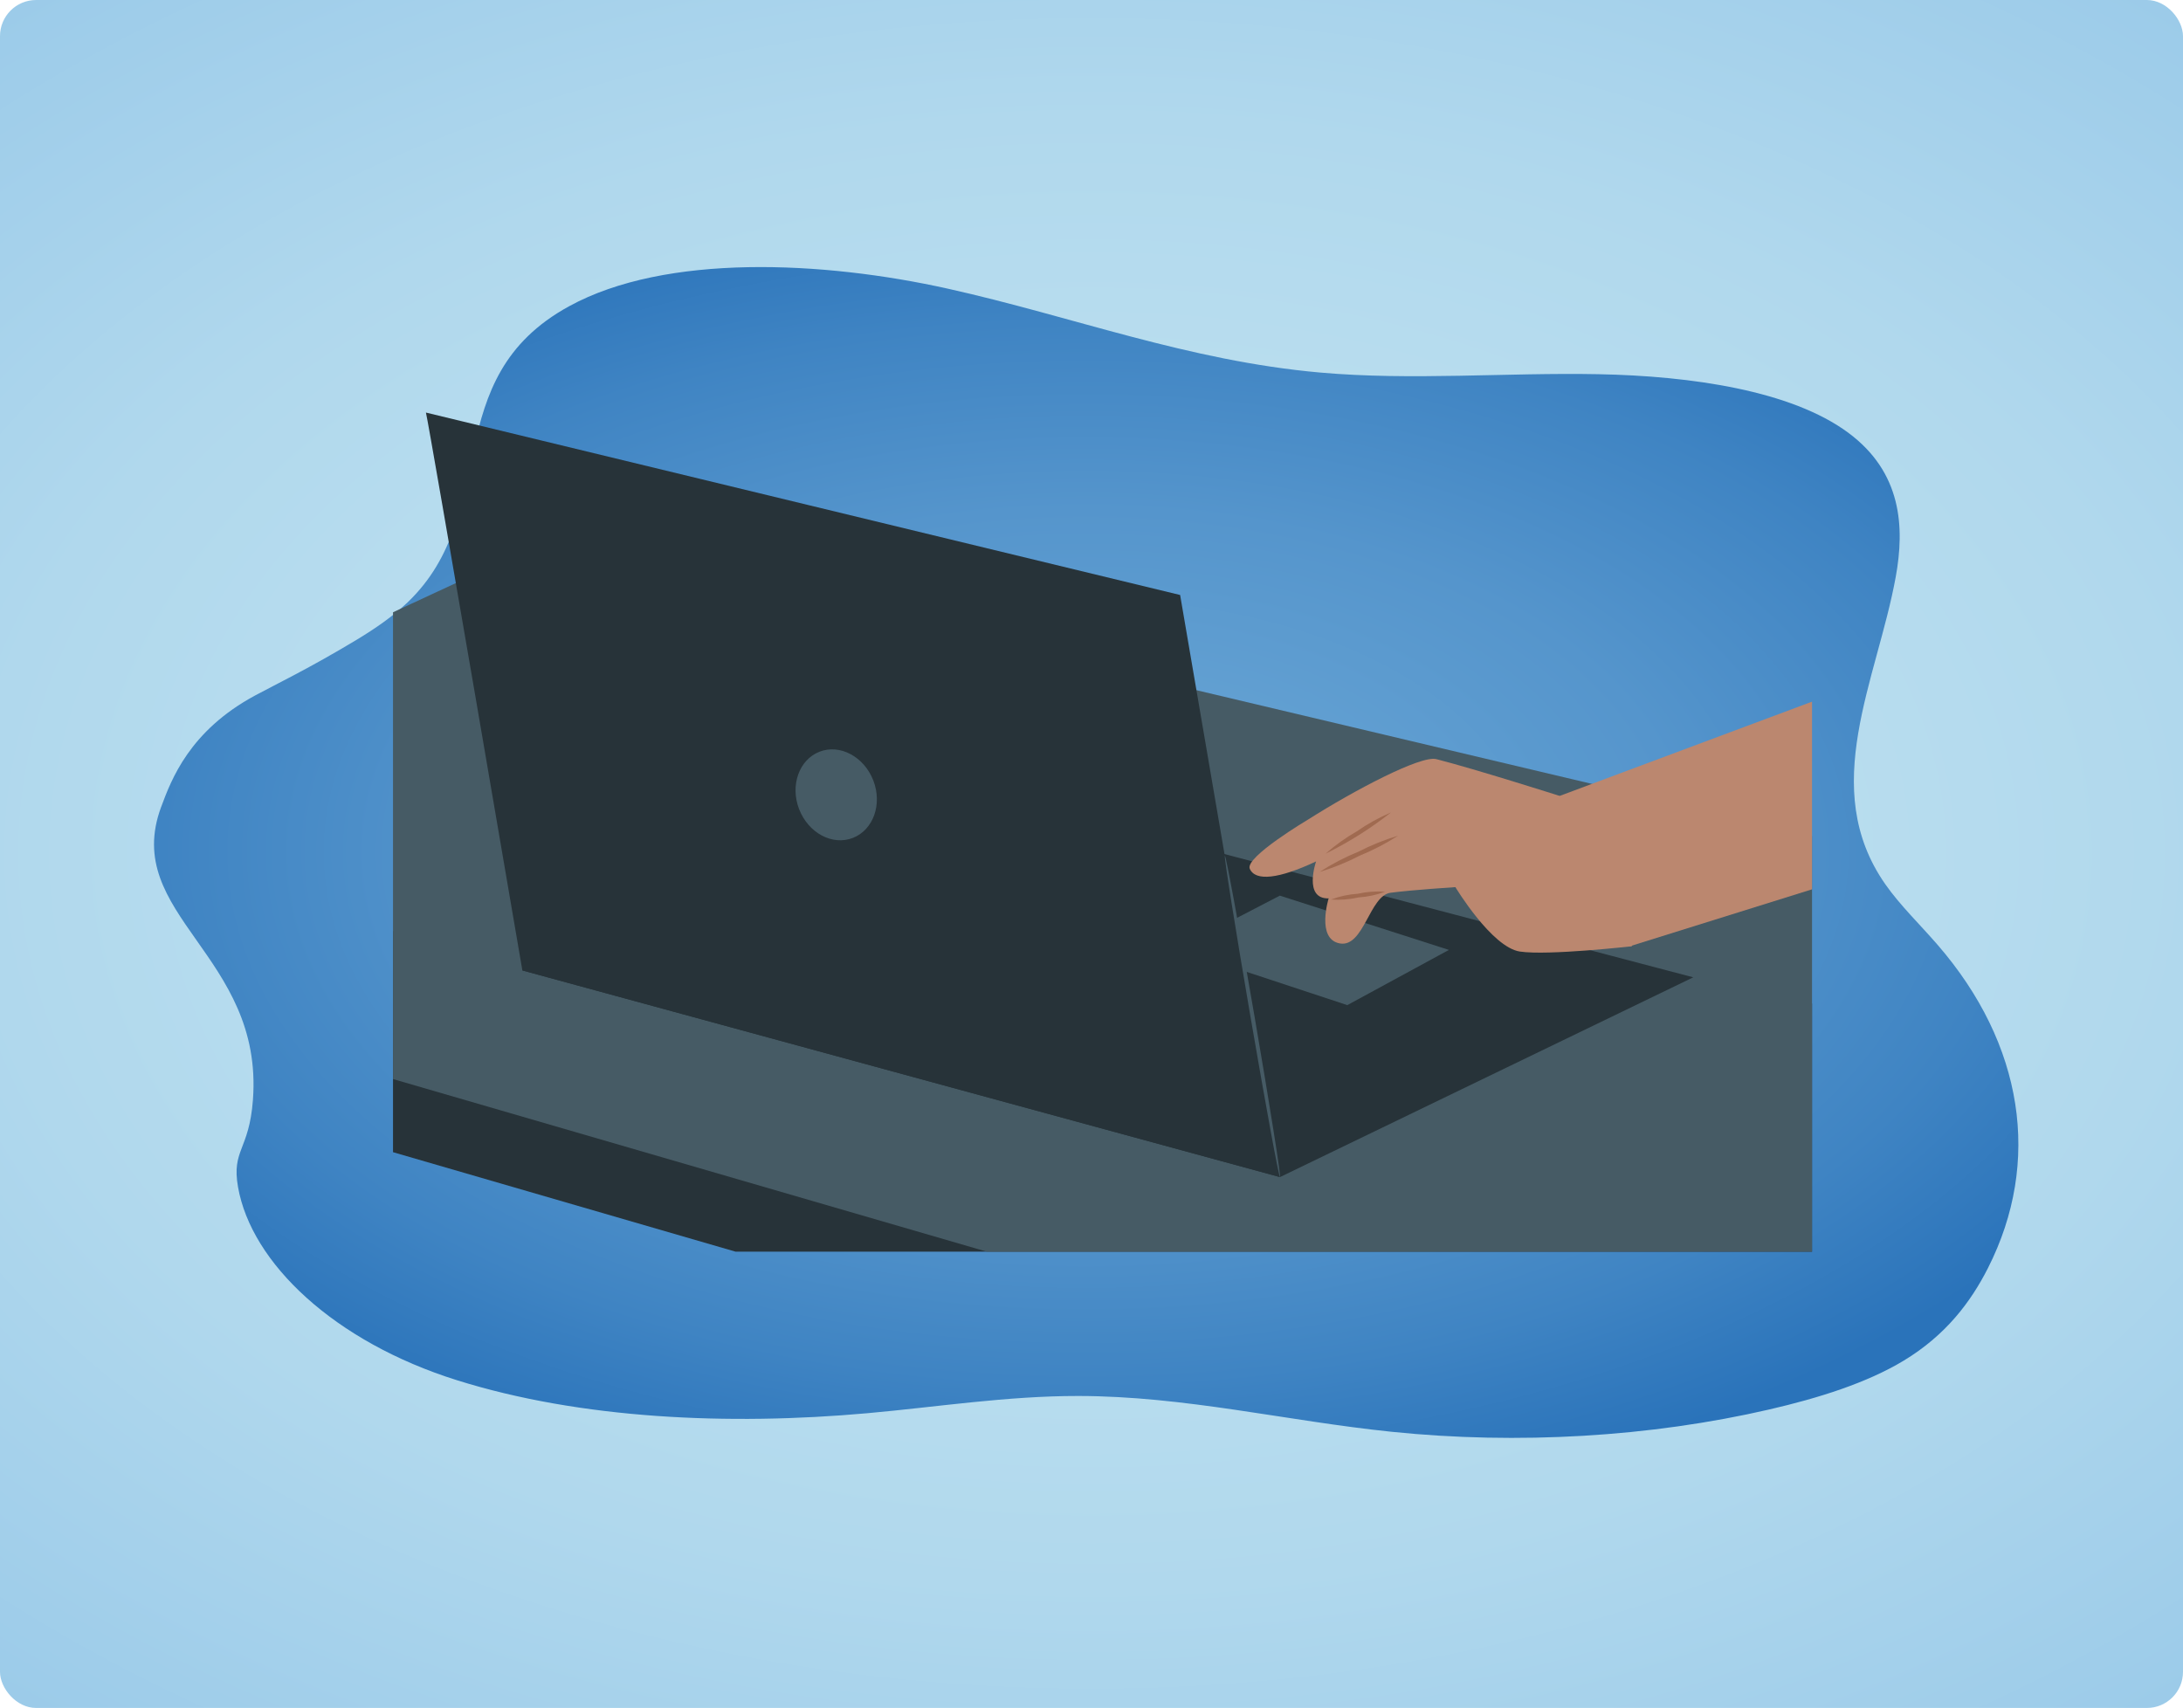
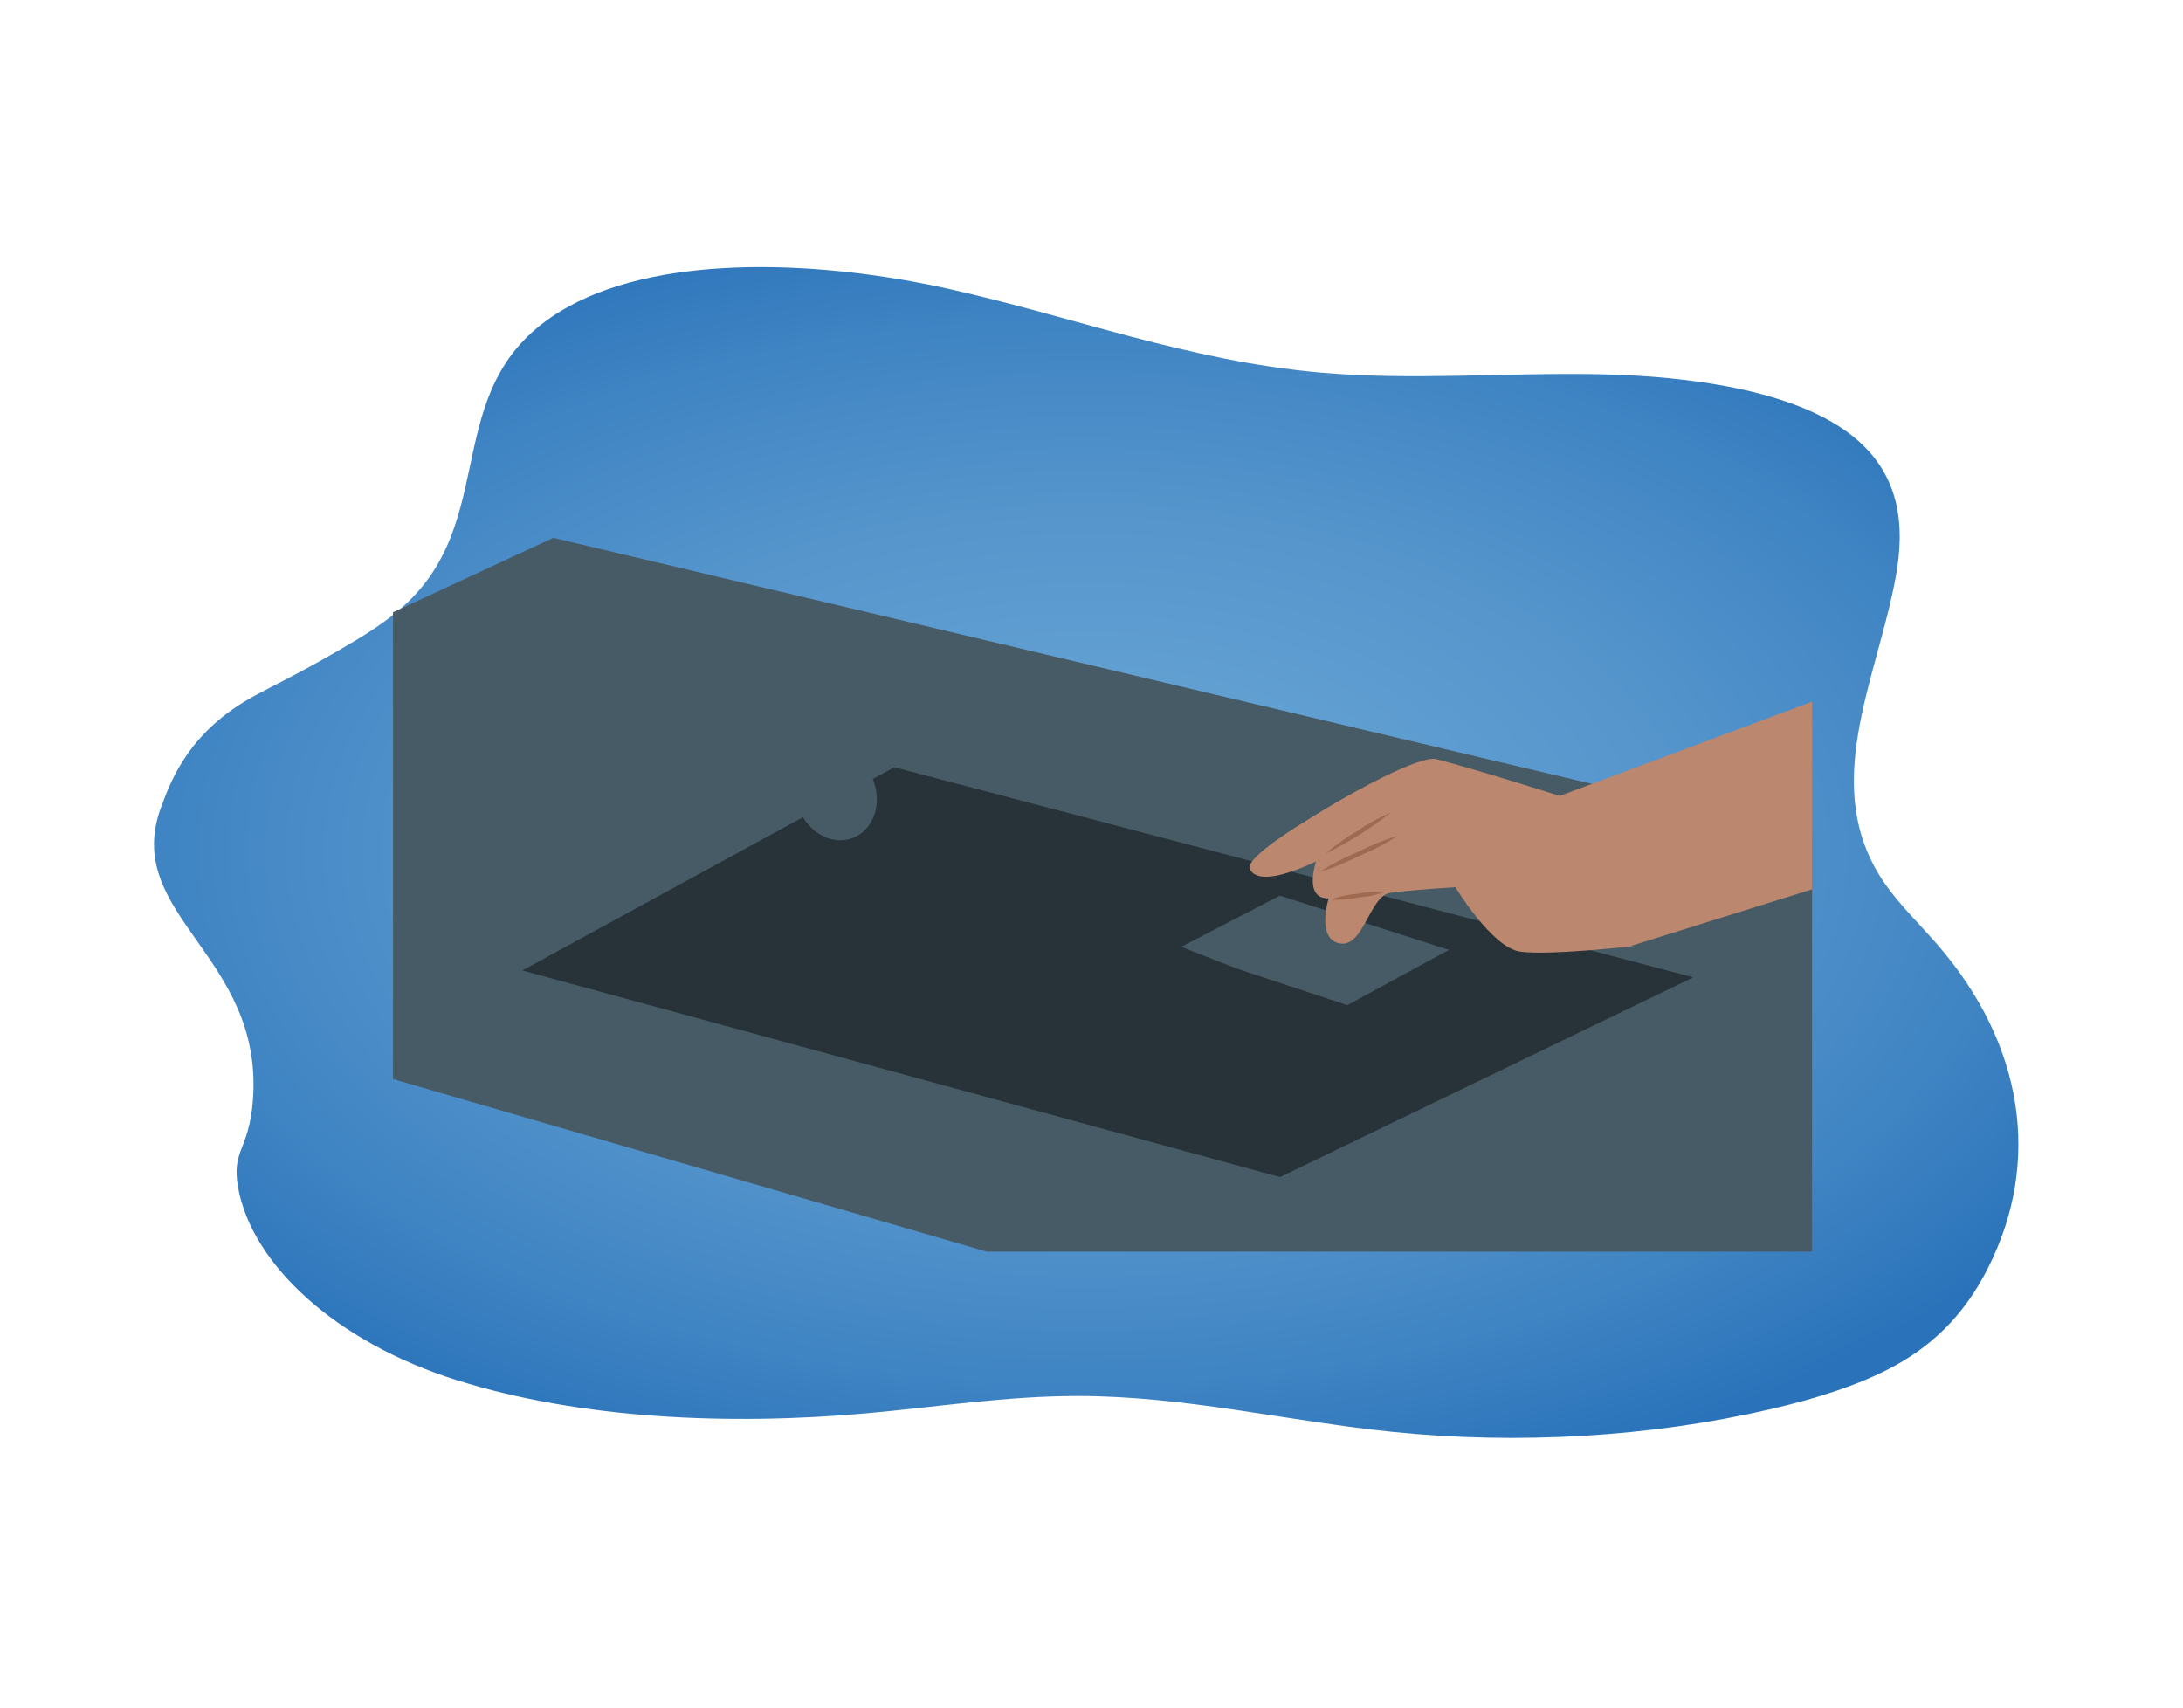
<svg xmlns="http://www.w3.org/2000/svg" id="Layer_1" data-name="Layer 1" viewBox="0 0 586.143 458.587">
  <defs>
    <style> .cls-1 { fill: #bb876f; } .cls-2 { fill: none; } .cls-3 { fill: url(#radial-gradient); } .cls-4 { fill: url(#radial-gradient-2); } .cls-5 { fill: #273339; } .cls-6 { filter: url(#drop-shadow-67); } .cls-7 { fill: #465b65; } .cls-8 { clip-path: url(#clippath); } .cls-9 { fill: #a06a50; } </style>
    <radialGradient id="radial-gradient" cx="293.071" cy="-502.454" fx="293.071" fy="-502.454" r="625.935" gradientTransform="translate(0 561.741) scale(1 .662)" gradientUnits="userSpaceOnUse">
      <stop offset="0" stop-color="#c2e3f0" />
      <stop offset=".226" stop-color="#bde0ef" />
      <stop offset=".476" stop-color="#b0d8ed" />
      <stop offset=".737" stop-color="#9acae9" />
      <stop offset="1" stop-color="#7cb8e5" />
    </radialGradient>
    <radialGradient id="radial-gradient-2" cx="291.65" cy="-1056.099" fx="291.65" fy="-1056.099" r="313.507" gradientTransform="translate(0 832.778) scale(1 .572)" gradientUnits="userSpaceOnUse">
      <stop offset="0" stop-color="#67a4d4" />
      <stop offset=".244" stop-color="#62a0d2" />
      <stop offset=".513" stop-color="#5595cc" />
      <stop offset=".793" stop-color="#3f84c3" />
      <stop offset="1" stop-color="#2a73ba" />
    </radialGradient>
    <filter id="drop-shadow-67" x="-63.399" y="73.179" width="789.151" height="356.006" filterUnits="userSpaceOnUse">
      <feOffset dx="2.957" dy="2.957" />
      <feGaussianBlur result="blur" stdDeviation="2.219" />
      <feFlood flood-color="#231f20" flood-opacity=".91" />
      <feComposite in2="blur" operator="in" />
      <feComposite in="SourceGraphic" />
    </filter>
    <clipPath id="clippath">
      <rect class="cls-2" x="102.565" y="105.123" width="381.012" height="227.987" />
    </clipPath>
  </defs>
-   <rect class="cls-3" width="586.143" height="458.587" rx="9.695" ry="9.695" />
  <path class="cls-4" d="M43.279,216.644c2.711-7.3,7.59-20.435,25.275-29.939,5.743-3.086,14.441-7.244,27.053-14.832,5.18-3.117,9.938-6.422,13.812-10.12,25.375-24.226,7.723-60.006,43.4-79.531,25.962-14.208,68.169-12.17,101.658-4.717,33.489,7.453,64.468,19.374,99.979,22.525,24.658,2.188,49.819-.034,74.758.444,24.939.478,51.758,4.405,67.022,15.692,14.408,10.654,15.212,25.323,12.778,38.719-5.033,27.699-20.883,56.653-2.816,82.514,3.935,5.633,9.369,10.875,14.075,16.311,23.052,26.626,27.97,58.223,13.504,86.759-4.594,9.063-11.292,18.018-22.637,24.87-9.872,5.962-22.769,10.028-36.083,13.103-31.917,7.373-67.497,9.476-101.377,5.993-28.239-2.903-55.509-9.595-84.2-9.617-19.065-.015-37.702,2.931-56.536,4.624-37.326,3.355-77.1,1.543-110.228-8.847-32.969-10.34-55.231-31.451-58.809-51.897-1.755-10.026,2.984-9.786,4.005-23.356,2.931-38.94-35.426-49.646-24.636-78.699Z" />
  <g class="cls-6">
    <g class="cls-8">
      <g id="freepik--Character--inject-266">
-         <polygon class="cls-5" points="-63.399 238.528 -57.297 259.978 525.346 429.185 725.753 296.922 725.753 278.89 -63.399 238.528" />
        <polygon class="cls-7" points="145.605 141.449 725.753 278.89 525.346 409.664 -63.399 238.528 145.605 141.449" />
        <polygon class="cls-5" points="451.687 259.453 340.728 313.088 137.301 257.608 237.169 203.051 451.687 259.453" />
        <polygon class="cls-7" points="329.342 257.189 358.801 266.918 386.08 252.094 340.686 237.521 314.183 251.276 329.342 257.189" />
-         <path class="cls-5" d="M111.407,107.817c.923,3.69,25.895,149.791,25.895,149.791l203.384,55.48-26.775-156.291-202.503-48.98Z" />
-         <path class="cls-7" d="M325.925,226.807c.294,0,3.858,19.227,7.947,43.046,4.089,23.819,7.171,43.193,6.856,43.235s-3.837-19.227-7.926-43.046-7.171-43.193-6.877-43.235Z" />
        <path class="cls-7" d="M231.529,206.594c2.474,6.395,0,13.293-5.493,15.432-5.493,2.139-11.951-1.321-14.426-7.716-2.474-6.395,0-13.293,5.473-15.432,5.473-2.139,11.972,1.321,14.447,7.716Z" />
        <path class="cls-1" d="M520.356,73.179l14.929,92.949-120.206,44.891,19.458,40.132,126.497-39.524c20.615-6.488,33.191-27.292,29.354-48.561l-16.166-89.845-53.865-.042Z" />
        <path class="cls-1" d="M415.812,210.746s-22.372-7.129-33.108-9.876c-4.193-1.069-22.079,8.387-34.45,16.229,0,0-17.026,10.106-15.642,13.209,1.51,3.439,7.8,2.726,17.801-1.971,0,0-3.502,10.127,3.376,9.918,0,0-3.418,10.966,3.019,12.098s7.947-12.853,13.608-13.608c5.661-.755,17.403-1.51,17.403-1.51,0,0,9.75,16.166,17.319,17.298,7.569,1.132,30.109-1.426,30.109-1.426l-19.437-40.362Z" />
        <path class="cls-9" d="M370.522,215.191c-5.452,4.297-11.341,8.008-17.571,11.071,2.588-2.275,5.398-4.284,8.387-5.997,2.878-2.004,5.956-3.704,9.184-5.074Z" />
        <path class="cls-9" d="M372.451,221.418c-3.267,2.101-6.72,3.898-10.316,5.368-3.442,1.784-7.043,3.244-10.756,4.361,3.253-2.114,6.7-3.911,10.295-5.368,3.449-1.786,7.057-3.246,10.777-4.361Z" />
        <path class="cls-9" d="M368.971,236.473c-2.303.858-4.719,1.373-7.171,1.531-2.42.546-4.906.737-7.381.566,2.299-.872,4.717-1.395,7.171-1.552,2.42-.546,4.907-.73,7.381-.545Z" />
      </g>
    </g>
  </g>
</svg>